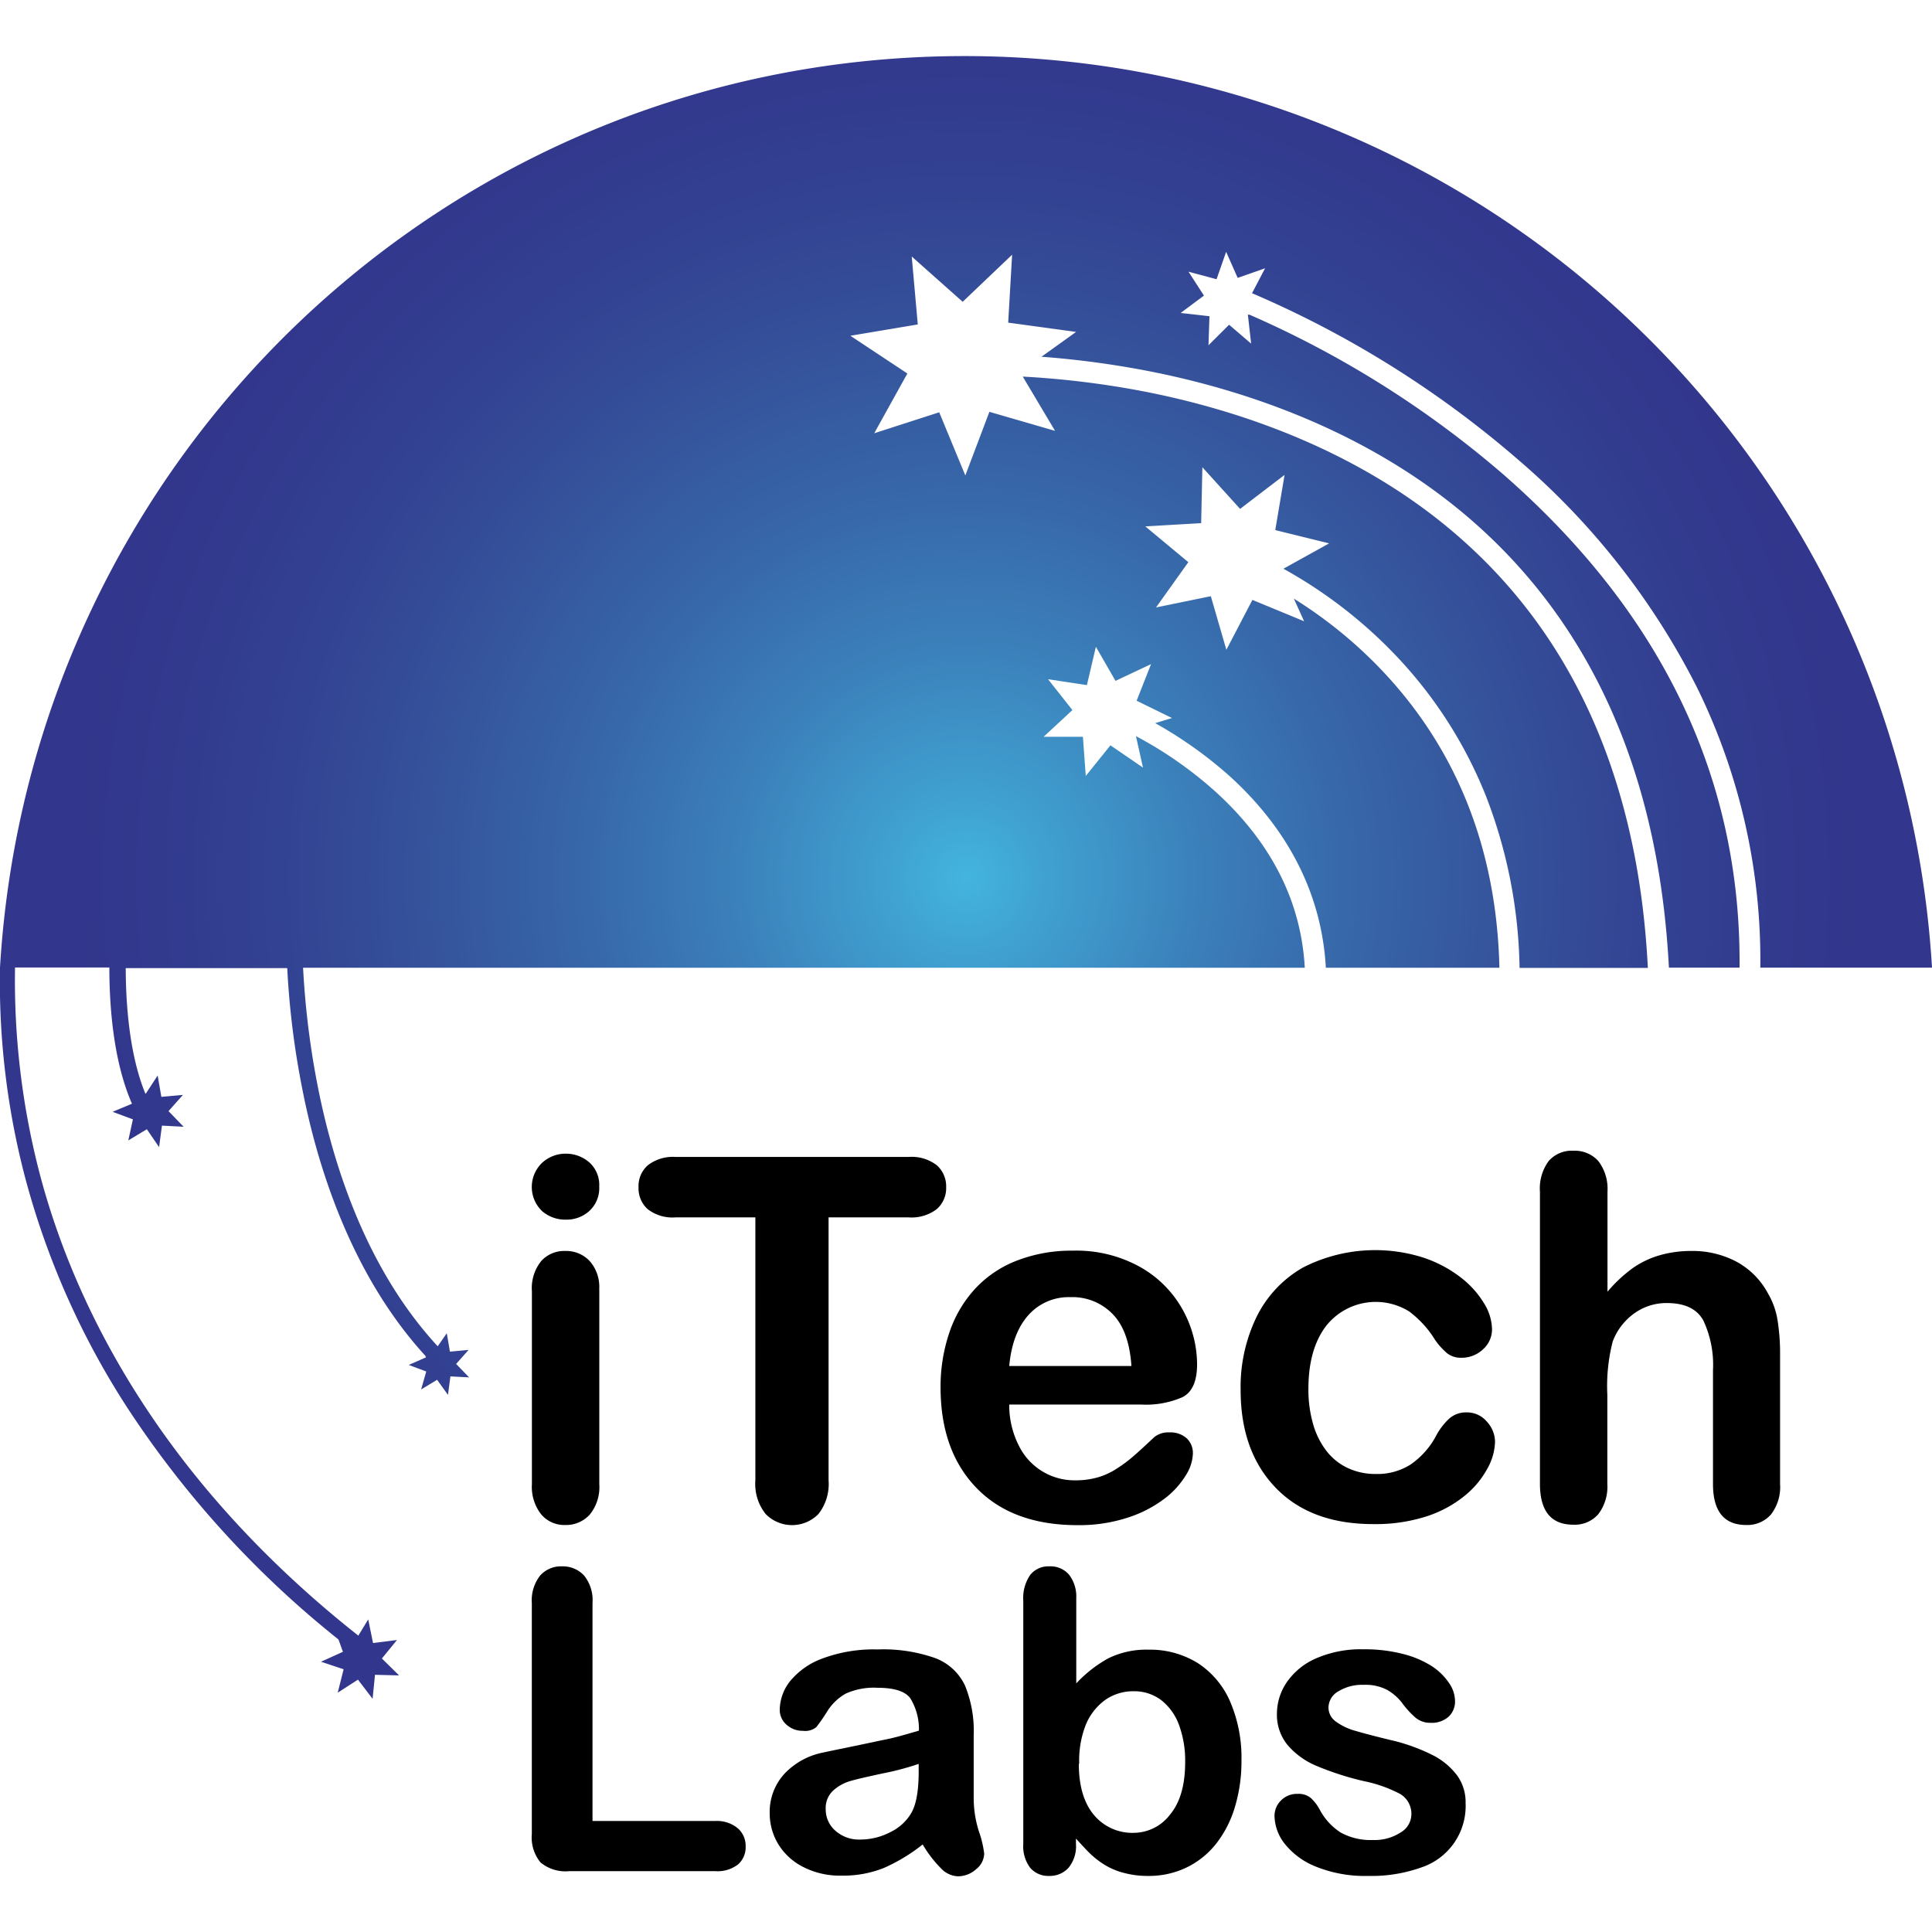
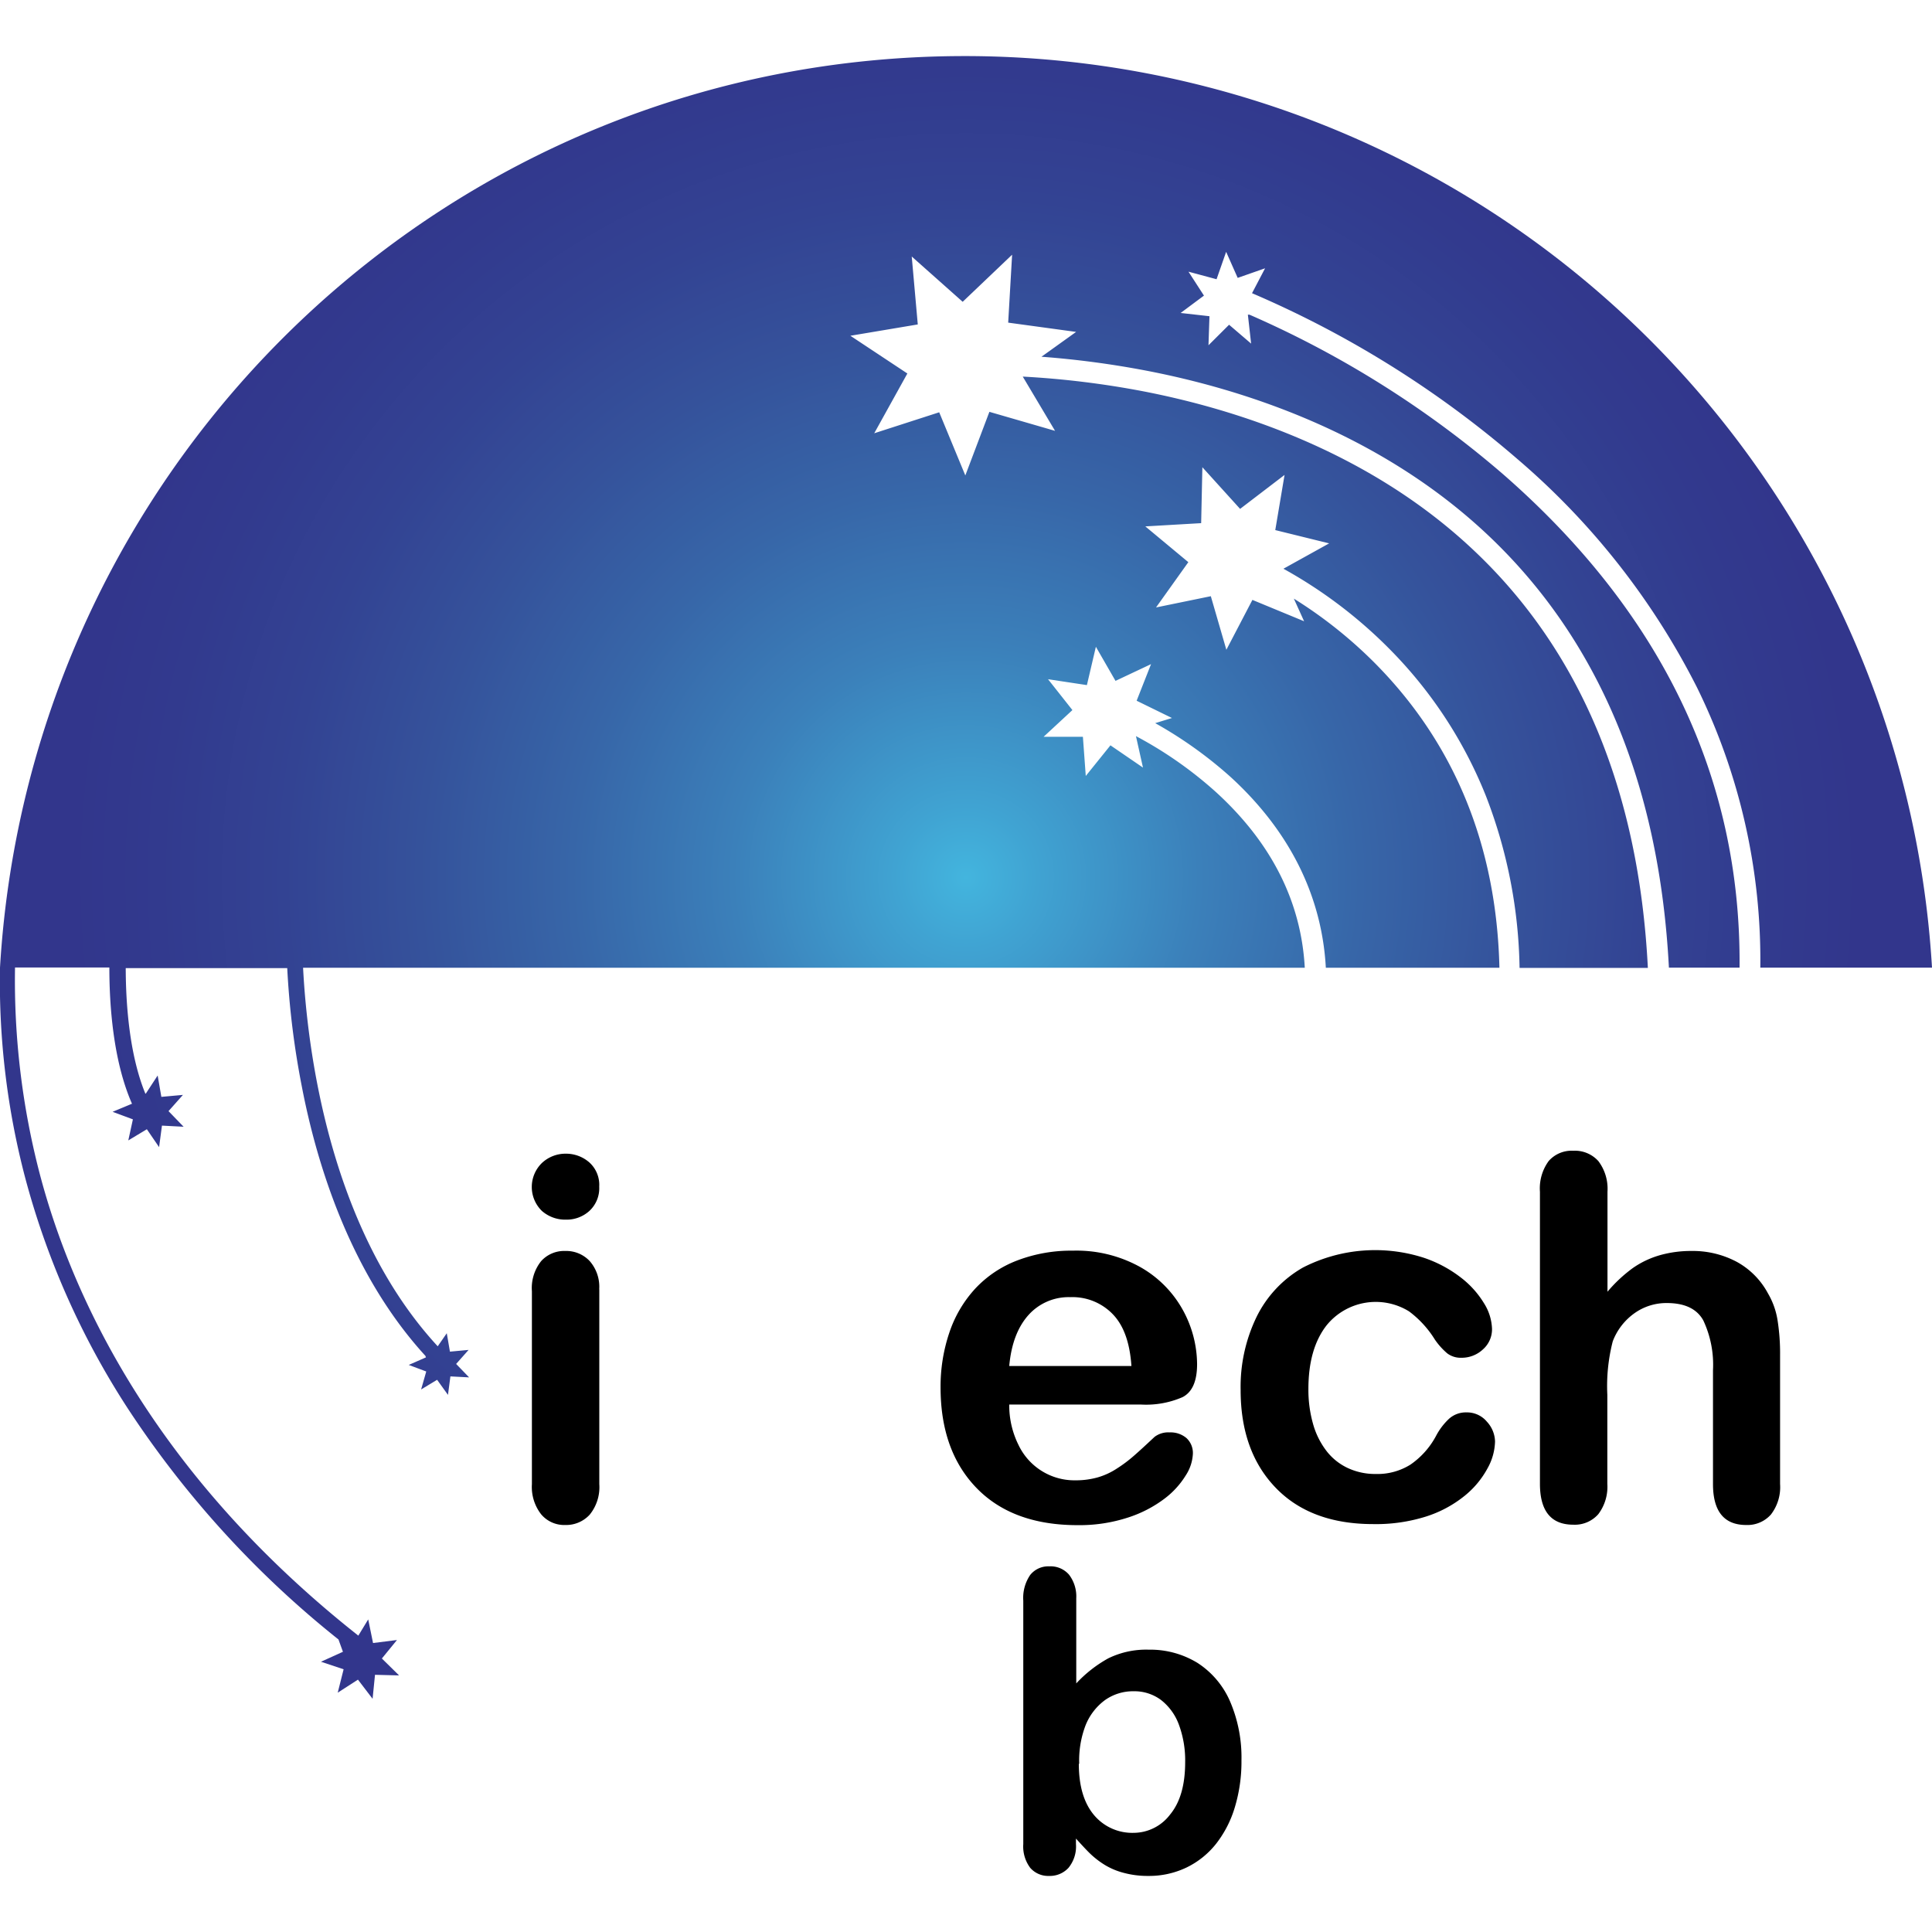
<svg xmlns="http://www.w3.org/2000/svg" id="Layer_1" data-name="Layer 1" viewBox="0 0 256 256">
  <defs>
    <style>.cls-1{fill:url(#radial-gradient);}</style>
    <radialGradient id="radial-gradient" cx="128" cy="141.73" r="118.81" gradientTransform="matrix(1, 0, 0, -1, 0, 258)" gradientUnits="userSpaceOnUse">
      <stop offset="0" stop-color="#43b5de" />
      <stop offset="0.08" stop-color="#40a3d2" />
      <stop offset="0.26" stop-color="#3b80ba" />
      <stop offset="0.44" stop-color="#3766a8" />
      <stop offset="0.61" stop-color="#35529b" />
      <stop offset="0.76" stop-color="#334393" />
      <stop offset="0.9" stop-color="#323a8e" />
      <stop offset="1" stop-color="#32368c" />
    </radialGradient>
  </defs>
  <path d="M75,161.61a4.69,4.69,0,0,1-3.19-1.15,4.43,4.43,0,0,1,0-6.36A4.57,4.57,0,0,1,75,152.87,4.68,4.68,0,0,1,78.06,154a4,4,0,0,1,1.34,3.24,4.09,4.09,0,0,1-1.31,3.22A4.48,4.48,0,0,1,75,161.61Zm4.41,9.22v25.81a5.78,5.78,0,0,1-1.27,4.06,4.24,4.24,0,0,1-3.24,1.37,4,4,0,0,1-3.19-1.41,5.89,5.89,0,0,1-1.23-4V171.1a5.71,5.71,0,0,1,1.23-4,4.1,4.1,0,0,1,3.19-1.34,4.26,4.26,0,0,1,3.24,1.34A5.17,5.17,0,0,1,79.4,170.83Z" />
-   <path d="M120.39,161.31h-10.6v34.84a6.43,6.43,0,0,1-1.34,4.46,4.89,4.89,0,0,1-7,0,6.37,6.37,0,0,1-1.36-4.45V161.31H89.51a5.37,5.37,0,0,1-3.69-1.09,3.72,3.72,0,0,1-1.21-2.9,3.67,3.67,0,0,1,1.26-2.94,5.44,5.44,0,0,1,3.64-1.08h30.88a5.46,5.46,0,0,1,3.75,1.11,3.73,3.73,0,0,1,1.23,2.91,3.68,3.68,0,0,1-1.25,2.9A5.52,5.52,0,0,1,120.39,161.31Z" />
  <path d="M151.2,186.11H133.73a11.76,11.76,0,0,0,1.23,5.36,8.21,8.21,0,0,0,7.54,4.68,10.64,10.64,0,0,0,2.92-.38,9.29,9.29,0,0,0,2.57-1.18,18.25,18.25,0,0,0,2.29-1.72c.7-.61,1.6-1.44,2.71-2.48a3,3,0,0,1,2-.59,3.24,3.24,0,0,1,2.22.75,2.68,2.68,0,0,1,.85,2.13,5.73,5.73,0,0,1-.95,2.83,11.22,11.22,0,0,1-2.86,3.11,16.3,16.3,0,0,1-4.81,2.47,20.73,20.73,0,0,1-6.65,1q-8.61,0-13.38-4.91t-4.78-13.31a22.28,22.28,0,0,1,1.18-7.34,16.16,16.16,0,0,1,3.44-5.81,14.82,14.82,0,0,1,5.56-3.71,20,20,0,0,1,7.33-1.29,17.36,17.36,0,0,1,9,2.2,14.66,14.66,0,0,1,5.62,5.71,15.06,15.06,0,0,1,1.86,7.13q0,3.38-1.93,4.37A12.11,12.11,0,0,1,151.2,186.11ZM133.73,181h16.19c-.21-3.05-1-5.33-2.46-6.85a7.42,7.42,0,0,0-5.65-2.27,7.14,7.14,0,0,0-5.47,2.3C134.9,175.75,134,178,133.73,181Z" />
  <path d="M198.1,191a7.66,7.66,0,0,1-1,3.57,12,12,0,0,1-3,3.61,15.65,15.65,0,0,1-5.15,2.77,22.05,22.05,0,0,1-7,1q-8.28,0-12.92-4.82t-4.64-12.94a21.25,21.25,0,0,1,2.12-9.71,15.28,15.28,0,0,1,6.15-6.53,21,21,0,0,1,16-1.29,16.69,16.69,0,0,1,4.91,2.62,12.42,12.42,0,0,1,3.07,3.41,6.76,6.76,0,0,1,1.06,3.39,3.54,3.54,0,0,1-1.19,2.71,4.11,4.11,0,0,1-2.89,1.12,2.94,2.94,0,0,1-1.85-.58,9.24,9.24,0,0,1-1.65-1.84,13.48,13.48,0,0,0-3.42-3.73,8.39,8.39,0,0,0-10.91,1.84c-1.62,2.07-2.42,4.88-2.42,8.46a16.51,16.51,0,0,0,.62,4.63,10.49,10.49,0,0,0,1.8,3.6,7.64,7.64,0,0,0,2.84,2.25,8.59,8.59,0,0,0,3.67.77,8.23,8.23,0,0,0,4.59-1.24,10.78,10.78,0,0,0,3.39-3.8A8.54,8.54,0,0,1,192,188a3.32,3.32,0,0,1,2.32-.85,3.43,3.43,0,0,1,2.71,1.24A4,4,0,0,1,198.1,191Z" />
  <path d="M213,157.91v13.25a19.12,19.12,0,0,1,3.32-3.11,12,12,0,0,1,3.59-1.72,15.05,15.05,0,0,1,4.22-.57,12.39,12.39,0,0,1,6,1.44,10.31,10.31,0,0,1,4.14,4.19,10.12,10.12,0,0,1,1.27,3.58,28,28,0,0,1,.33,4.56v17.11a5.94,5.94,0,0,1-1.22,4.05,4.16,4.16,0,0,1-3.26,1.38q-4.41,0-4.41-5.43V181.56a13.82,13.82,0,0,0-1.28-6.59q-1.27-2.31-4.84-2.31a7.28,7.28,0,0,0-4.3,1.36,8.09,8.09,0,0,0-2.86,3.71,23.77,23.77,0,0,0-.72,7.1v11.81a6,6,0,0,1-1.2,4,4.14,4.14,0,0,1-3.31,1.39q-4.42,0-4.42-5.43V157.91a6.14,6.14,0,0,1,1.16-4.07,4.05,4.05,0,0,1,3.26-1.36,4.18,4.18,0,0,1,3.32,1.37A6.07,6.07,0,0,1,213,157.91Z" />
-   <path d="M78.51,212.42v28.87H94.8a4.31,4.31,0,0,1,3,1,3.08,3.08,0,0,1,1,2.38,3,3,0,0,1-1,2.37,4.44,4.44,0,0,1-3,.9H75.4a5.15,5.15,0,0,1-3.78-1.16A5.22,5.22,0,0,1,70.47,243V212.42a5.31,5.31,0,0,1,1.1-3.65,3.7,3.7,0,0,1,2.88-1.22,3.85,3.85,0,0,1,2.94,1.21A5.19,5.19,0,0,1,78.51,212.42Z" />
-   <path d="M122.26,244.4a23.35,23.35,0,0,1-5.18,3.13,14.58,14.58,0,0,1-5.62,1,10.64,10.64,0,0,1-5-1.13,8.2,8.2,0,0,1-3.31-3,7.85,7.85,0,0,1-1.16-4.16,7.46,7.46,0,0,1,1.92-5.17,9.56,9.56,0,0,1,5.27-2.87c.47-.11,1.63-.35,3.49-.73s3.45-.73,4.78-1,2.76-.7,4.31-1.15A7.74,7.74,0,0,0,120.6,225c-.7-.91-2.14-1.36-4.32-1.36a9,9,0,0,0-4.23.78,6.91,6.91,0,0,0-2.44,2.35,24.78,24.78,0,0,1-1.43,2.07,2.33,2.33,0,0,1-1.8.5,3.1,3.1,0,0,1-2.15-.8,2.58,2.58,0,0,1-.91-2,6.26,6.26,0,0,1,1.38-3.79,10,10,0,0,1,4.3-3,19.45,19.45,0,0,1,7.28-1.19,20.69,20.69,0,0,1,7.65,1.15,7.14,7.14,0,0,1,3.94,3.64,15.86,15.86,0,0,1,1.15,6.6c0,1.73,0,3.2,0,4.41s0,2.55,0,4a14.5,14.5,0,0,0,.7,4.34,13.81,13.81,0,0,1,.69,2.91,2.72,2.72,0,0,1-1.07,2.07,3.61,3.61,0,0,1-2.42.94,3.28,3.28,0,0,1-2.25-1.07A15.89,15.89,0,0,1,122.26,244.4Zm-.49-10.69a36,36,0,0,1-4.72,1.26c-2.06.44-3.49.77-4.29,1a5.78,5.78,0,0,0-2.27,1.21,3.13,3.13,0,0,0-1.08,2.53,3.75,3.75,0,0,0,1.27,2.86,4.72,4.72,0,0,0,3.33,1.18,8.66,8.66,0,0,0,4-1,6.47,6.47,0,0,0,2.72-2.48q1-1.68,1-5.52v-1.06Z" />
  <path d="M142.61,211.77v11.29a17,17,0,0,1,4.24-3.32,11.42,11.42,0,0,1,5.36-1.15,12,12,0,0,1,6.46,1.75,11.5,11.5,0,0,1,4.3,5.06,18.77,18.77,0,0,1,1.53,7.86,20.92,20.92,0,0,1-.86,6.15,14.66,14.66,0,0,1-2.47,4.86,11.22,11.22,0,0,1-3.94,3.18,11.49,11.49,0,0,1-5.1,1.12,12.14,12.14,0,0,1-3.2-.4,9.3,9.3,0,0,1-2.56-1.07,11.76,11.76,0,0,1-1.8-1.37c-.49-.46-1.15-1.17-2-2.11v.73a4.47,4.47,0,0,1-1,3.16,3.35,3.35,0,0,1-2.55,1.06,3.16,3.16,0,0,1-2.5-1.06,4.71,4.71,0,0,1-.93-3.16V212.1a5.39,5.39,0,0,1,.91-3.4,3.06,3.06,0,0,1,2.53-1.15,3.23,3.23,0,0,1,2.62,1.1A4.74,4.74,0,0,1,142.61,211.77Zm.34,21.94c0,2.95.68,5.2,2,6.78a6.61,6.61,0,0,0,5.29,2.37,6.08,6.08,0,0,0,4.8-2.42c1.34-1.62,2-3.93,2-6.94a13.64,13.64,0,0,0-.84-5,7.36,7.36,0,0,0-2.38-3.26,5.9,5.9,0,0,0-3.6-1.14,6.45,6.45,0,0,0-3.76,1.14,7.68,7.68,0,0,0-2.6,3.33A13,13,0,0,0,143,233.71Z" />
-   <path d="M194.2,238.91a8.58,8.58,0,0,1-5.88,8.54,19.7,19.7,0,0,1-7.08,1.12,17.33,17.33,0,0,1-6.82-1.21,10,10,0,0,1-4.19-3.05,6.15,6.15,0,0,1-1.35-3.66,2.84,2.84,0,0,1,.87-2.09,2.93,2.93,0,0,1,2.19-.86,2.49,2.49,0,0,1,1.78.57,6,6,0,0,1,1.19,1.59,8.14,8.14,0,0,0,2.72,2.95,8.23,8.23,0,0,0,4.32,1,6.3,6.3,0,0,0,3.64-1,2.81,2.81,0,0,0,1.42-2.26,3.06,3.06,0,0,0-1.48-2.84,18,18,0,0,0-4.85-1.71,39.07,39.07,0,0,1-6.21-2,10.24,10.24,0,0,1-3.83-2.74,6.3,6.3,0,0,1-1.44-4.2,7.42,7.42,0,0,1,1.33-4.19,9.1,9.1,0,0,1,3.91-3.15,14.88,14.88,0,0,1,6.24-1.18,20.29,20.29,0,0,1,5.15.6,13,13,0,0,1,3.82,1.59A8,8,0,0,1,192,223a4.29,4.29,0,0,1,.8,2.38,2.77,2.77,0,0,1-.85,2.09,3.37,3.37,0,0,1-2.42.81,3,3,0,0,1-1.93-.65,11.85,11.85,0,0,1-1.83-2,6.65,6.65,0,0,0-2-1.73,6.21,6.21,0,0,0-3.08-.65,6,6,0,0,0-3.33.85,2.51,2.51,0,0,0-1.33,2.13,2.29,2.29,0,0,0,1,1.9,7.89,7.89,0,0,0,2.62,1.23c1.11.33,2.62.72,4.55,1.19a24.53,24.53,0,0,1,5.61,2,9.27,9.27,0,0,1,3.3,2.75A6.06,6.06,0,0,1,194.2,238.91Z" />
  <path class="cls-1" d="M127.82,7.43C59.46,7.43,4,60.85,0,128.22a102.18,102.18,0,0,0,3.3,27.7A106.09,106.09,0,0,0,16.85,186.5a130.82,130.82,0,0,0,28,30.74l.59,1.63-2.91,1.32,3,1-.78,3.1,2.68-1.73,1.94,2.54.32-3.18,3.19.08-2.28-2.24,2-2.45-3.17.4-.64-3.13-1.31,2.15c-27.23-21.51-38-45.12-42.23-61.25a101.66,101.66,0,0,1-3.26-27.28h12.5c0,4.89.48,12.33,3,18.05l-2.57,1.07,2.69,1L17,151.11l2.46-1.48L21.08,152l.38-2.85,2.87.15-2-2.07,1.91-2.15-2.86.26-.49-2.83-1.57,2.4-.06,0c-2.16-5.26-2.59-12.08-2.6-16.63h21.4A110.79,110.79,0,0,0,40,144c2,10.38,6.47,24.84,16.37,35.66l.07.2-2.28,1,2.32.87-.68,2.38,2.12-1.28,1.44,2,.32-2.45,2.48.13-1.72-1.78,1.65-1.86-2.47.23-.42-2.44L58,178.39c-14.5-15.7-17.31-39.84-17.84-50.16H172.89c-.48-8.74-4.4-16.53-11.72-23.23a52.83,52.83,0,0,0-10.65-7.46l.93,4.17-4.31-2.95-3.27,4.06-.38-5.19-5.21,0,3.82-3.54L138.87,90l5.15.78,1.19-5.08,2.6,4.52L152.52,88l-1.91,4.85,4.68,2.29-2.22.68A55.64,55.64,0,0,1,163,102.9c7.86,7.16,12.16,15.81,12.68,25.33h23c-.37-16-5.85-29.55-16.35-40.21a59.48,59.48,0,0,0-10.89-8.7l1.36,3-6.85-2.83L162.5,86.1,160.44,79l-7.26,1.49,4.28-6-5.7-4.74,7.4-.43.16-7.41,5,5.52,5.89-4.5-1.23,7.31L176.12,72l-6.06,3.36A61.9,61.9,0,0,1,184.12,86a58.3,58.3,0,0,1,12.78,19.49,65.71,65.71,0,0,1,4.45,22.76h17C217.16,104.71,209.31,86,195,72.66c-13.86-12.95-31.37-18.47-43.62-20.83a118.83,118.83,0,0,0-15.86-1.93l4.28,7.19-8.7-2.52L127.91,63l-3.46-8.37-8.61,2.78,4.39-7.92-7.55-5,8.93-1.5-.8-9,6.75,6,6.55-6.24-.52,9,9,1.23L138,47.27a122.82,122.82,0,0,1,13.87,1.84c12.61,2.42,30.64,8.12,45,21.52,14.89,13.9,23,33.26,24.27,57.59h9.36c.23-25-10.25-46.94-31.25-65.31A132.63,132.63,0,0,0,165.57,41.7l-.22,0,.43,3.83-2.92-2.5-2.73,2.72.13-3.85-3.82-.43,3.09-2.3L157.48,36l3.72,1,1.27-3.63L164,36.82l3.63-1.27-1.73,3.3A135.1,135.1,0,0,1,201,60.77a97.92,97.92,0,0,1,23.85,30.3,81.84,81.84,0,0,1,8.4,37.15H256A128.4,128.4,0,0,0,127.82,7.43Z" />
</svg>